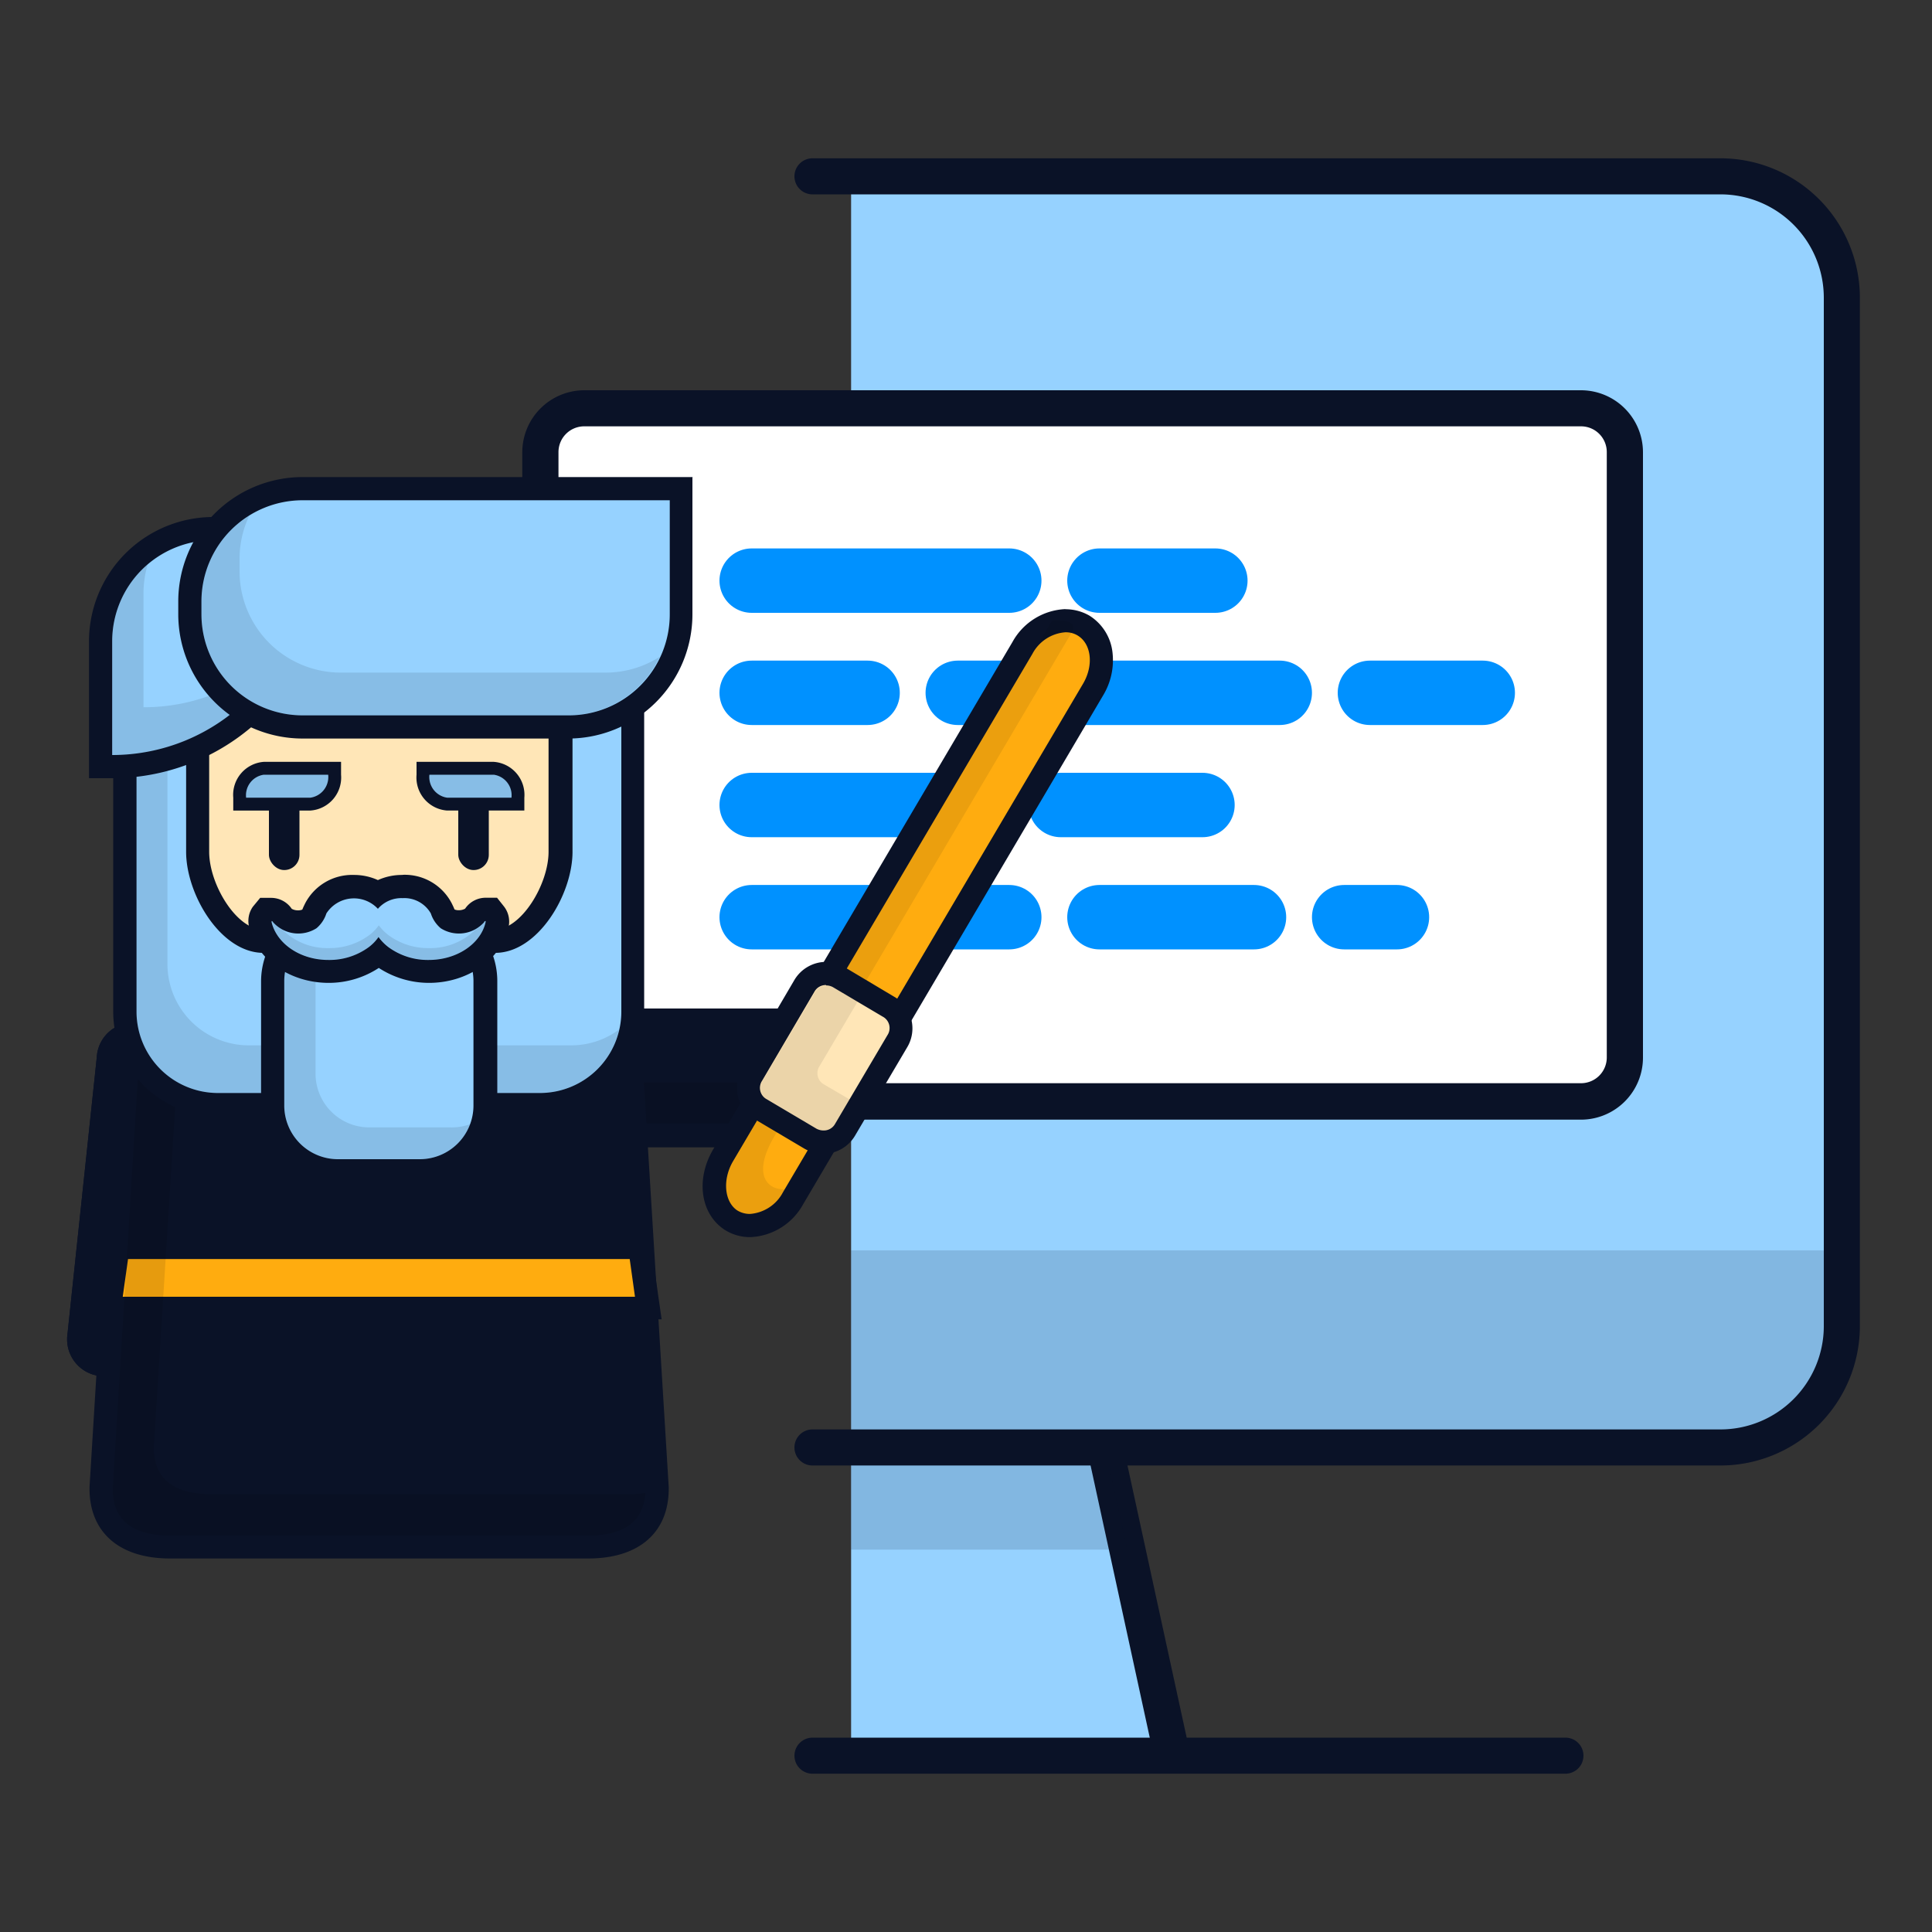
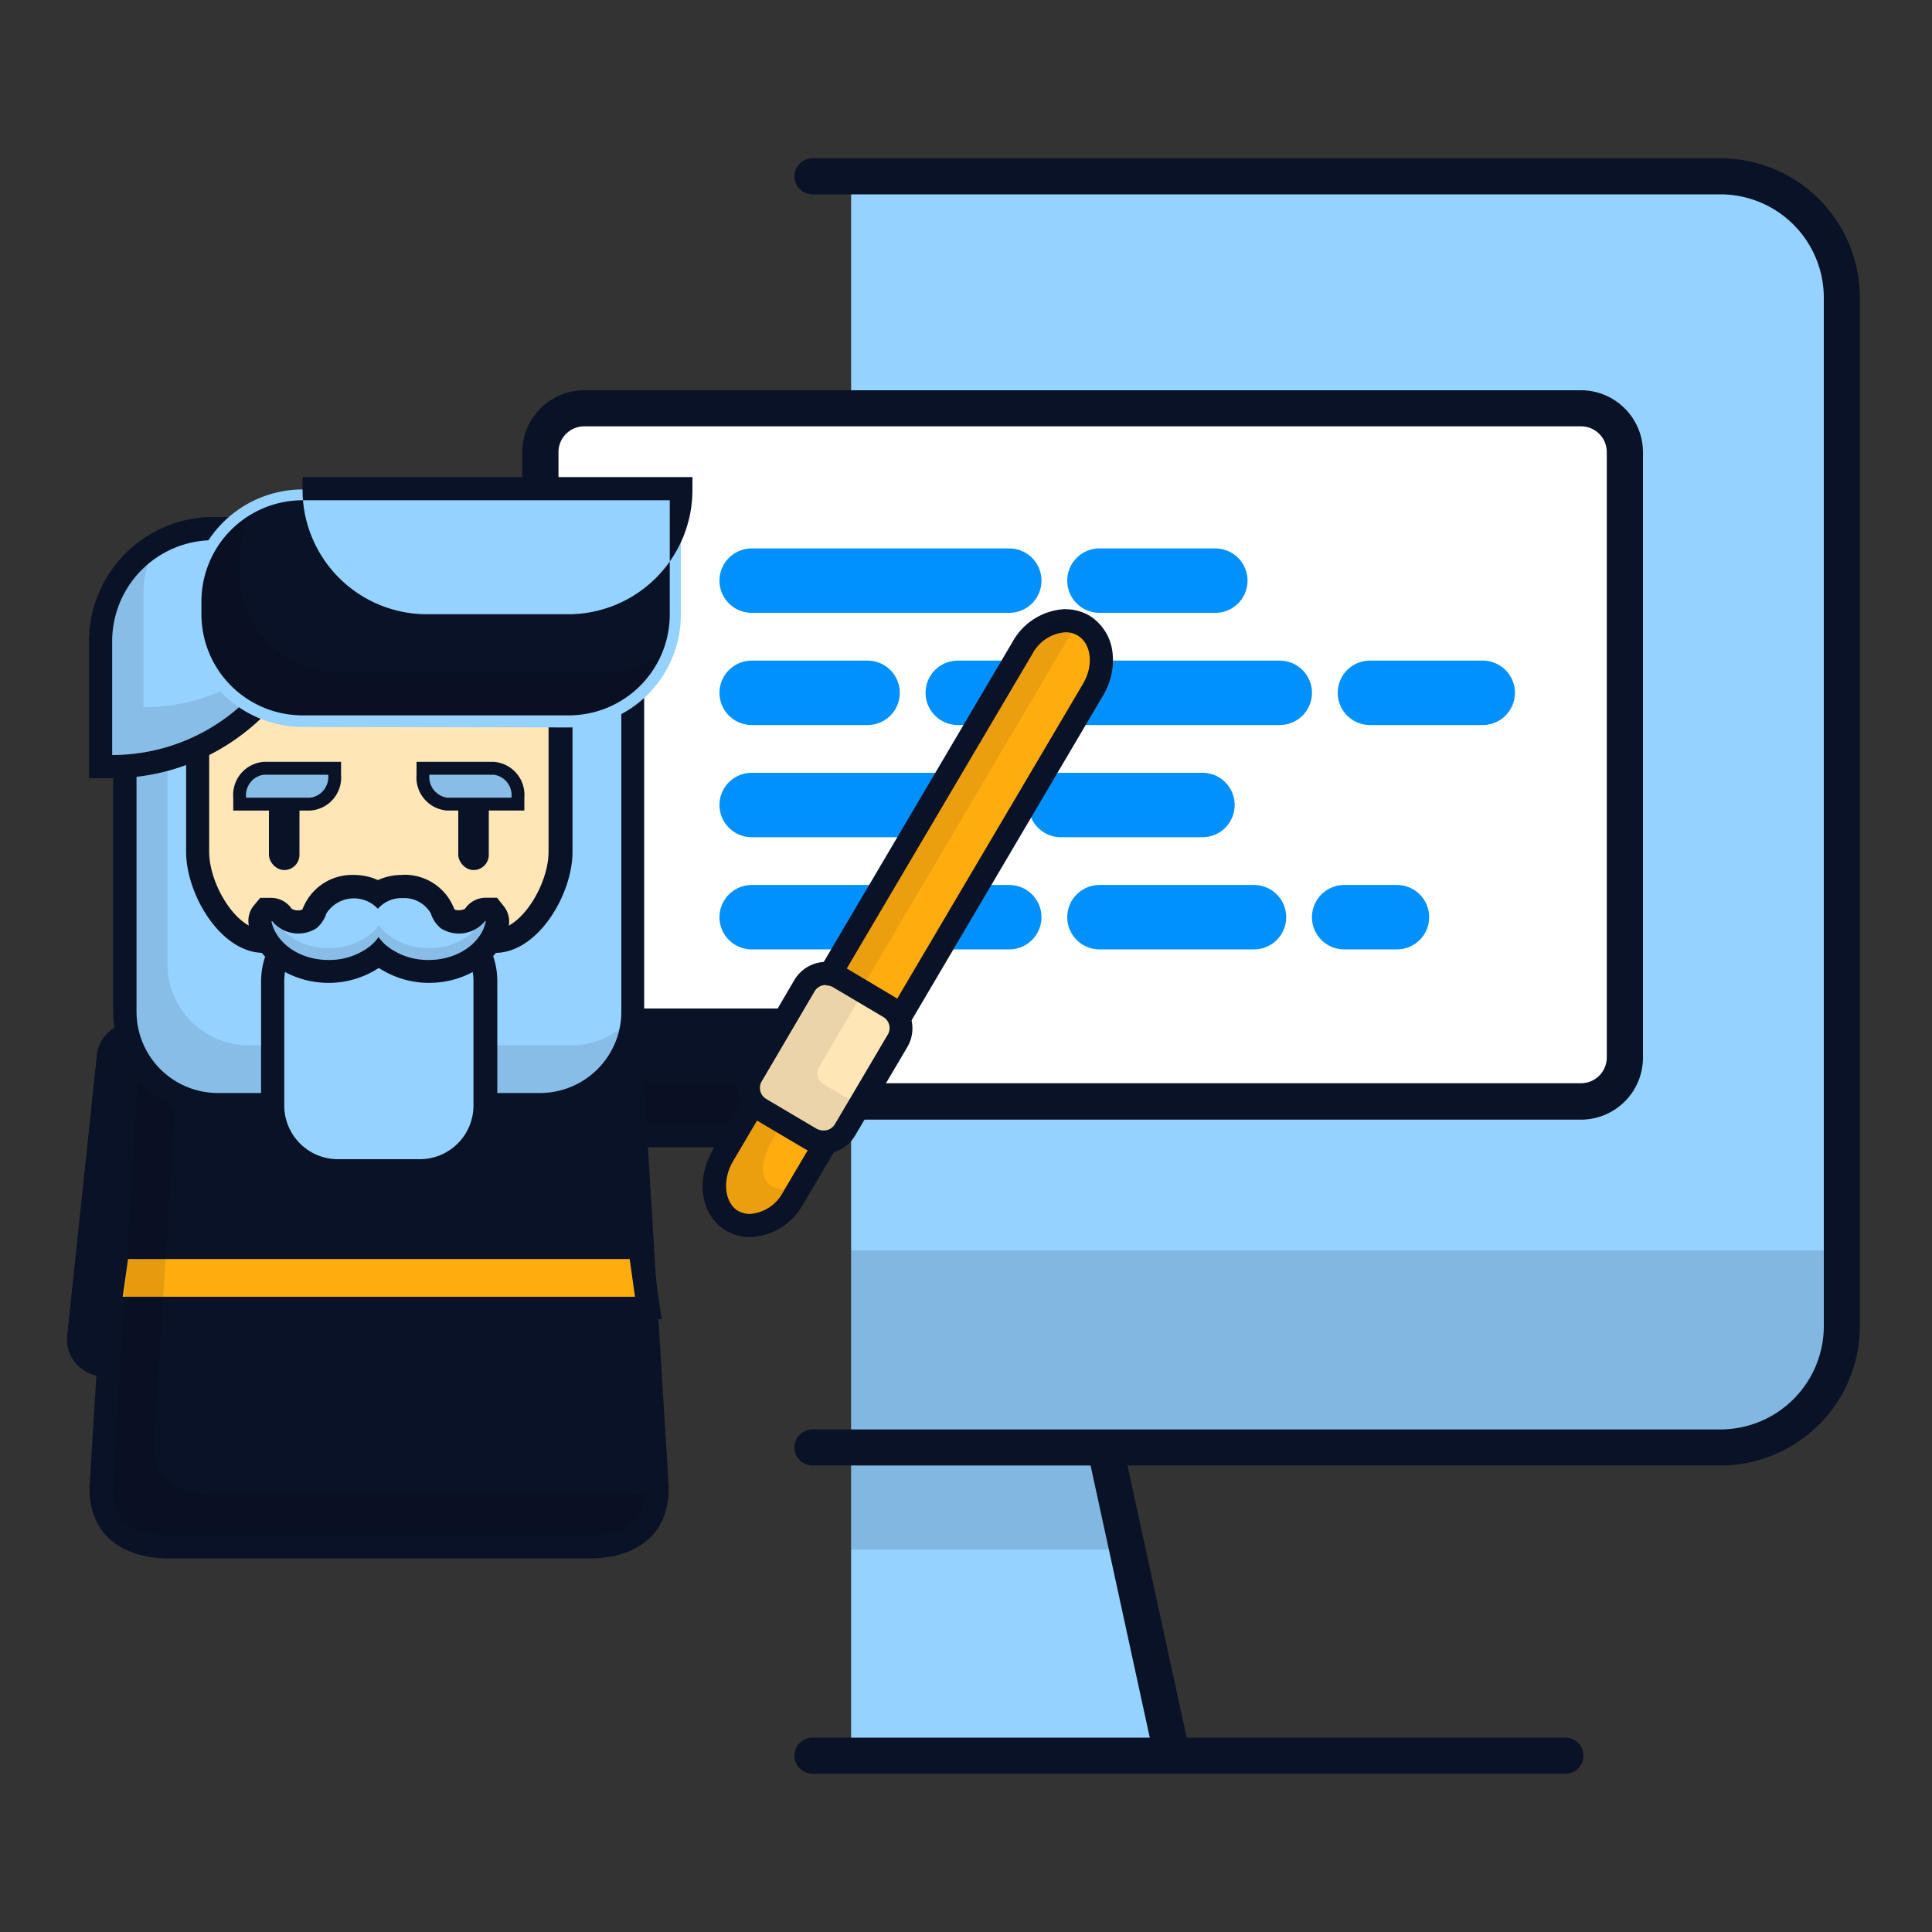
<svg xmlns="http://www.w3.org/2000/svg" viewBox="0 0 150 150">
  <rect x="0" y="0" width="150" height="150" fill="#333333" stroke="none" />
  <defs>
    <style>.cls-1{isolation:isolate;}.cls-2,.cls-3{fill:#96d2ff;}.cls-3,.cls-5,.cls-6{stroke:#0a1227;stroke-width:2.8px;}.cls-10,.cls-11,.cls-12,.cls-3,.cls-5,.cls-6,.cls-9{stroke-linecap:round;stroke-miterlimit:10;}.cls-4,.cls-8{fill:#0a1227;}.cls-13,.cls-16,.cls-4{mix-blend-mode:multiply;}.cls-4{opacity:0.14;}.cls-5{fill:#63d1f1;}.cls-10,.cls-11,.cls-12,.cls-6,.cls-9{fill:none;}.cls-7{fill:#fff;}.cls-10,.cls-11,.cls-12,.cls-9{stroke:#0091ff;stroke-width:5px;}.cls-9{stroke-dasharray:20 7 9;}.cls-10{stroke-dasharray:9 7 25 7;}.cls-11{stroke-dasharray:17 7 11;}.cls-12{stroke-dasharray:20 7 12 7;}.cls-13{opacity:0.1;}.cls-14{fill:#ffac0f;}.cls-15{fill:#ffe6b7;}.cls-16{opacity:0.08;}</style>
  </defs>
  <g class="cls-1">
    <g id="Layer_1" data-name="Layer 1">
      <polyline class="cls-2" points="66.08 112.14 85.75 112.14 90.99 136.24 66.08 136.24" />
      <line class="cls-3" x1="85.94" y1="113.02" x2="90.99" y2="136.24" />
      <path class="cls-4" d="M66.08,120.31H87.52l-1.77-8.16H66.08" />
      <polyline class="cls-5" points="63.08 136.31 63.08 136.31 121.54 136.31" />
      <path class="cls-2" d="M66.08,13.69h69.61A7.31,7.31,0,0,1,143,21v84.08a7.3,7.3,0,0,1-7.31,7.3H66.08" />
      <path class="cls-4" d="M66.08,112.38h67.37a9.55,9.55,0,0,0,9.55-9.55V97.08H66.08" />
      <path class="cls-6" d="M63.08,112.38h70.49A9.43,9.43,0,0,0,143,103V23.12a9.43,9.43,0,0,0-9.43-9.43H63.08" />
      <rect class="cls-7" x="41.95" y="31.7" width="84.21" height="53.83" rx="3.41" />
      <path class="cls-8" d="M122.75,33.1a2,2,0,0,1,2,2v47a2,2,0,0,1-2,2H45.36a2,2,0,0,1-2-2v-47a2,2,0,0,1,2-2h77.39m0-2.8H45.36a4.82,4.82,0,0,0-4.81,4.82v47a4.82,4.82,0,0,0,4.81,4.81h77.39a4.82,4.82,0,0,0,4.81-4.81v-47a4.82,4.82,0,0,0-4.81-4.82Z" />
      <line class="cls-9" x1="58.36" y1="45.08" x2="105.13" y2="45.08" />
      <line class="cls-10" x1="58.36" y1="53.79" x2="115.12" y2="53.79" />
      <line class="cls-11" x1="58.36" y1="62.5" x2="97.18" y2="62.5" />
      <line class="cls-12" x1="58.36" y1="71.21" x2="108.46" y2="71.21" />
      <rect class="cls-8" x="40.44" y="79.2" width="25.7" height="8.98" rx="1.96" />
      <path class="cls-8" d="M64.18,80.1a1.06,1.06,0,0,1,1,1.06v5.07a1,1,0,0,1-1,1H42.39a1,1,0,0,1-1-1V81.16a1.06,1.06,0,0,1,1-1.06H64.18m0-1.8H42.39a2.86,2.86,0,0,0-2.85,2.86v5.07a2.86,2.86,0,0,0,2.85,2.85H64.18A2.86,2.86,0,0,0,67,86.23V81.16a2.86,2.86,0,0,0-2.85-2.86Z" />
      <path class="cls-13" d="M64.18,84.05H42.39a1.05,1.05,0,0,1-1-1.06v3.24a1,1,0,0,0,1,1H64.18a1,1,0,0,0,1-1V83A1.05,1.05,0,0,1,64.18,84.05Z" />
      <path class="cls-8" d="M8.06,105.93a2,2,0,0,1-2-2L8.41,82.1a1.94,1.94,0,0,1,2-1.86h2.75a2,2,0,0,1,2,2V104a2,2,0,0,1-2,2Z" />
      <path class="cls-8" d="M13.12,81.14a1.05,1.05,0,0,1,1.06,1V104a1.05,1.05,0,0,1-1.06,1H8.06A1.05,1.05,0,0,1,7,104L9.31,82.19a1.05,1.05,0,0,1,1.06-1h2.75m0-1.8H10.37a2.85,2.85,0,0,0-2.86,2.73l-2.3,21.72V104a2.86,2.86,0,0,0,2.86,2.85h5.06A2.86,2.86,0,0,0,16,104V82.19a2.86,2.86,0,0,0-2.86-2.85Z" />
      <path class="cls-8" d="M8.06,105.93a2,2,0,0,1-2-2L8.41,82.1a1.94,1.94,0,0,1,2-1.86h2.75a2,2,0,0,1,2,2V104a2,2,0,0,1-2,2Z" />
      <path class="cls-8" d="M13.12,81.14a1.05,1.05,0,0,1,1.06,1V104a1.05,1.05,0,0,1-1.06,1H8.06A1.05,1.05,0,0,1,7,104L9.31,82.19a1.05,1.05,0,0,1,1.06-1h2.75m0-1.8H10.37a2.85,2.85,0,0,0-2.86,2.73l-2.3,21.72V104a2.86,2.86,0,0,0,2.86,2.85h5.06A2.86,2.86,0,0,0,16,104V82.19a2.86,2.86,0,0,0-2.86-2.85Z" />
      <path class="cls-8" d="M13.15,120.1c-4.65,0-5.34-2.83-5.34-4.52l2-32.76A5.65,5.65,0,0,1,15.19,77H43.64C46.58,77,49,79.62,49,82.88l2,32.64c0,1.75-.7,4.58-5.34,4.58Z" />
      <path class="cls-8" d="M43.64,77.86a4.76,4.76,0,0,1,4.44,5l2,32.7c0,2.76-2,3.62-4.44,3.62H13.15c-2.45,0-4.44-.86-4.44-3.62l2-32.7a4.76,4.76,0,0,1,4.44-5H43.64m0-1.8H15.19c-3.42,0-6.21,3-6.24,6.76l-2,32.64v.12c0,3.4,2.33,5.42,6.24,5.42H45.68c3.91,0,6.24-2,6.24-5.42v-.12l-2-32.64c0-3.73-2.82-6.76-6.24-6.76Z" />
      <polygon class="cls-14" points="8.49 101.58 9.15 96.85 49.68 96.85 50.34 101.58 8.49 101.58" />
      <path class="cls-8" d="M48.89,97.75l.41,2.93H9.53l.41-2.93h39M50.46,96H8.37L8.15,97.5l-.4,2.93-.29,2H51.37l-.29-2-.4-2.93L50.46,96Z" />
      <path class="cls-13" d="M48.92,116H16.38c-2.45,0-4.44-.86-4.44-3.63L14,79.64A5.65,5.65,0,0,1,14.24,78a4.91,4.91,0,0,0-3.49,4.9l-2,32.7c0,2.76,2,3.62,4.44,3.62H45.68c2.36,0,4.27-.79,4.42-3.31A7.54,7.54,0,0,1,48.92,116Z" />
      <rect class="cls-15" x="9.78" y="46.34" width="39.27" height="39.27" rx="7.22" />
      <path class="cls-8" d="M41.84,47.24a6.32,6.32,0,0,1,6.31,6.31V78.4a6.31,6.31,0,0,1-6.31,6.31H17a6.31,6.31,0,0,1-6.31-6.31V53.55A6.32,6.32,0,0,1,17,47.24H41.84m0-1.8H17a8.12,8.12,0,0,0-8.11,8.11V78.4A8.12,8.12,0,0,0,17,86.51H41.84A8.12,8.12,0,0,0,50,78.4V53.55a8.12,8.12,0,0,0-8.11-8.11Z" />
      <path class="cls-16" d="M44.27,81.35H19.43A6.32,6.32,0,0,1,13.11,75V50.19a6.06,6.06,0,0,1,.27-1.81,6.3,6.3,0,0,0-2.7,5.17V78.4A6.31,6.31,0,0,0,17,84.71H41.84a6.33,6.33,0,0,0,6-4.5A6.3,6.3,0,0,1,44.27,81.35Z" />
      <rect class="cls-8" x="35.58" y="60.55" width="2.37" height="7" rx="1.18" />
      <rect class="cls-8" x="20.88" y="60.55" width="2.37" height="7" rx="1.18" />
      <path class="cls-2" d="M16.91,85.76a7.23,7.23,0,0,1-7.22-7.21V56.65h5.65v9.48c0,3,2.47,7,5.1,7h18c2.63,0,5.1-3.91,5.1-7V49.38h5.65V78.55a7.23,7.23,0,0,1-7.22,7.21Z" />
      <path class="cls-8" d="M48.24,50.28V78.55a6.32,6.32,0,0,1-6.32,6.31h-25a6.32,6.32,0,0,1-6.32-6.31v-21h3.85v8.58c0,3.32,2.69,7.85,6,7.85h18c3.31,0,6-4.53,6-7.85V50.28h3.85m1.8-1.8H42.59V66.13c0,2.53-2.12,6.05-4.2,6.05H20.44c-2.08,0-4.2-3.52-4.2-6.05V55.75H8.79v22.8a8.12,8.12,0,0,0,8.12,8.11h25A8.12,8.12,0,0,0,50,78.55V48.48Z" />
      <path class="cls-13" d="M44.36,81.16h-25A6.32,6.32,0,0,1,13,74.84V57.55H10.59v21a6.32,6.32,0,0,0,6.32,6.31h25a6.32,6.32,0,0,0,6.16-4.93A6.24,6.24,0,0,1,44.36,81.16Z" />
      <path class="cls-2" d="M7.81,59.52V49.79A8.76,8.76,0,0,1,16.56,41h8v2.65A15.85,15.85,0,0,1,8.71,59.52Z" />
      <path class="cls-8" d="M23.64,41.94v1.75A14.93,14.93,0,0,1,8.71,58.62h0V49.79a7.85,7.85,0,0,1,7.85-7.85h7.08m1.8-1.8H16.56a9.66,9.66,0,0,0-9.65,9.65V60.42h1.8A16.75,16.75,0,0,0,25.44,43.69V40.14Z" />
      <path class="cls-13" d="M11.14,54.91h0V46.08a8,8,0,0,1,.33-2.26,7.84,7.84,0,0,0-2.76,6v8.83h0a14.94,14.94,0,0,0,13.57-8.7A14.91,14.91,0,0,1,11.14,54.91Z" />
      <path class="cls-2" d="M23.49,56.44a8.76,8.76,0,0,1-8.75-8.75v-1A8.77,8.77,0,0,1,23.49,38H52.86v9.73a8.75,8.75,0,0,1-8.74,8.75Z" />
-       <path class="cls-8" d="M52,38.86v8.83a7.84,7.84,0,0,1-7.84,7.85H23.49a7.85,7.85,0,0,1-7.85-7.85v-1a7.86,7.86,0,0,1,7.85-7.85H52m1.8-1.8H23.49a9.66,9.66,0,0,0-9.65,9.65v1a9.66,9.66,0,0,0,9.65,9.65H44.12a9.65,9.65,0,0,0,9.64-9.65V37.06Z" />
+       <path class="cls-8" d="M52,38.86v8.83a7.84,7.84,0,0,1-7.84,7.85H23.49a7.85,7.85,0,0,1-7.85-7.85v-1a7.86,7.86,0,0,1,7.85-7.85H52m1.8-1.8H23.49v1a9.66,9.66,0,0,0,9.65,9.65H44.12a9.65,9.65,0,0,0,9.64-9.65V37.06Z" />
      <path class="cls-13" d="M47.07,52.22H26.45a7.86,7.86,0,0,1-7.85-7.85v-1a7.76,7.76,0,0,1,.76-3.34,7.84,7.84,0,0,0-3.72,6.66v1a7.85,7.85,0,0,0,7.85,7.85H44.12A7.83,7.83,0,0,0,51.21,51,7.79,7.79,0,0,1,47.07,52.22Z" />
      <path class="cls-2" d="M26.22,71.12h6.38a5.06,5.06,0,0,1,5.06,5.06v9.65a5.05,5.05,0,0,1-5.05,5.05H26.22a5.05,5.05,0,0,1-5.05-5.05V76.17A5.06,5.06,0,0,1,26.22,71.12Z" />
      <path class="cls-8" d="M32.61,72a4.17,4.17,0,0,1,4.15,4.15v9.66A4.17,4.17,0,0,1,32.61,90H26.22a4.17,4.17,0,0,1-4.15-4.15V76.17A4.17,4.17,0,0,1,26.22,72h6.39m0-1.8H26.22a6,6,0,0,0-5.95,6v9.66a6,6,0,0,0,5.95,6h6.39a6,6,0,0,0,6-6V76.17a6,6,0,0,0-6-6Z" />
-       <path class="cls-13" d="M35,87.53H28.65a4.17,4.17,0,0,1-4.15-4.15V73.72a4,4,0,0,1,.26-1.43,4.16,4.16,0,0,0-2.69,3.88v9.66A4.17,4.17,0,0,0,26.22,90h6.39a4.17,4.17,0,0,0,3.89-2.72A4.16,4.16,0,0,1,35,87.53Z" />
      <path class="cls-2" d="M33.31,75.43a6.17,6.17,0,0,1-3.7-1.22L29.42,74l-.2.16a6.12,6.12,0,0,1-3.7,1.23c-2.58,0-4.81-1.52-5.29-3.62l-.1-.42.28-.43a.89.89,0,0,1,.72-.35,1.06,1.06,0,0,1,.87.49,1.73,1.73,0,0,0,2.09.23c.17-.12.23-.25.37-.56l.1-.23a3.26,3.26,0,0,1,3-1.71,3.5,3.5,0,0,1,1.88.53,3.44,3.44,0,0,1,1.87-.53,3.26,3.26,0,0,1,3,1.71l.1.23c.14.31.2.44.37.56a1.73,1.73,0,0,0,2.09-.23,1.05,1.05,0,0,1,.86-.49h.44l.29.35a1,1,0,0,1,.18.85C38.12,73.91,35.89,75.43,33.31,75.43Z" />
      <path class="cls-8" d="M31.29,69.73a2.37,2.37,0,0,1,2.16,1.19,2.5,2.5,0,0,0,.77,1.15,2.63,2.63,0,0,0,3.37-.47c0-.06.08-.09.11-.09s0,0,0,.1c-.38,1.66-2.21,2.92-4.41,2.92a5.16,5.16,0,0,1-3.14-1,3.73,3.73,0,0,1-.76-.78,3.44,3.44,0,0,1-.75.78,5.16,5.16,0,0,1-3.14,1c-2.2,0-4-1.26-4.41-2.92,0-.07,0-.1,0-.1s.07,0,.11.09a2.63,2.63,0,0,0,3.37.47,2.5,2.5,0,0,0,.77-1.15,2.54,2.54,0,0,1,4-.36,2.41,2.41,0,0,1,1.88-.83m0-1.8a4.53,4.53,0,0,0-1.88.4,4.45,4.45,0,0,0-1.87-.4,4.11,4.11,0,0,0-3.79,2.23l-.12.25-.09.21a.8.8,0,0,1-.33.06,1,1,0,0,1-.49-.12,1.93,1.93,0,0,0-1.59-.85h-.86l-.57.69A1.92,1.92,0,0,0,19.35,72c.58,2.5,3.17,4.31,6.17,4.31a7.08,7.08,0,0,0,3.89-1.16,7.14,7.14,0,0,0,3.9,1.16c3,0,5.59-1.81,6.17-4.31a1.92,1.92,0,0,0-.35-1.62l-.54-.68H37.7a1.93,1.93,0,0,0-1.59.85,1,1,0,0,1-.49.12.8.8,0,0,1-.33-.06l-.09-.21-.12-.25a4.11,4.11,0,0,0-3.79-2.23Z" />
      <path class="cls-13" d="M37.59,71.6a1.94,1.94,0,0,1-.7.59,4.94,4.94,0,0,1-3.58,1.42,5.17,5.17,0,0,1-3.14-1,3.69,3.69,0,0,1-.76-.77,3.41,3.41,0,0,1-.75.77,5.17,5.17,0,0,1-3.14,1,4.94,4.94,0,0,1-3.58-1.42,1.94,1.94,0,0,1-.7-.59c-.08-.13-.16-.12-.13,0,.38,1.66,2.21,2.92,4.41,2.92a5.16,5.16,0,0,0,3.14-1,3.44,3.44,0,0,0,.75-.78,3.73,3.73,0,0,0,.76.78,5.16,5.16,0,0,0,3.14,1c2.2,0,4-1.26,4.41-2.92C37.75,71.48,37.67,71.47,37.59,71.6Z" />
      <path class="cls-2" d="M34.72,62.43a2.11,2.11,0,0,1-1.87-2.28v-.5h5.49a2.11,2.11,0,0,1,1.87,2.28v.5Z" />
      <path class="cls-8" d="M38.34,60.15a1.61,1.61,0,0,1,1.37,1.78h-5a1.62,1.62,0,0,1-1.37-1.78h5m0-1h-6v1a2.57,2.57,0,0,0,2.37,2.78h6v-1a2.57,2.57,0,0,0-2.37-2.78Z" />
      <path class="cls-13" d="M39.71,61.93h-5a1.62,1.62,0,0,1-1.37-1.78h5a1.61,1.61,0,0,1,1.37,1.78Z" />
      <path class="cls-2" d="M18.62,62.43v-.5a2.11,2.11,0,0,1,1.87-2.28H26v.5a2.11,2.11,0,0,1-1.87,2.28Z" />
      <path class="cls-8" d="M25.48,60.15h0m0,0a1.62,1.62,0,0,1-1.37,1.78h-5a1.61,1.61,0,0,1,1.37-1.78h5m1-1h-6a2.57,2.57,0,0,0-2.37,2.78v1h6a2.57,2.57,0,0,0,2.37-2.78v-1Zm-1,0h0Zm0,2Z" />
      <path class="cls-13" d="M19.12,61.93h5a1.62,1.62,0,0,0,1.37-1.78h-5a1.61,1.61,0,0,0-1.37,1.78Z" />
      <path class="cls-14" d="M58.23,95.15a2.7,2.7,0,0,1-1.48-.43c-1.45-.93-1.72-3.14-.61-5L79.39,50.3a4,4,0,0,1,3.33-2.11,2.68,2.68,0,0,1,1.39.37,3,3,0,0,1,1.38,2.25,4.51,4.51,0,0,1-.62,2.73L61.56,93a4,4,0,0,1-3.33,2.12Z" />
      <path class="cls-8" d="M82.72,49.09a1.77,1.77,0,0,1,.93.24c1.09.64,1.28,2.32.44,3.75L60.78,92.58a3.15,3.15,0,0,1-2.55,1.67,1.87,1.87,0,0,1-1-.28c-1-.68-1.15-2.4-.31-3.82L80.16,50.76a3.15,3.15,0,0,1,2.56-1.67m0-1.8a4.93,4.93,0,0,0-4.11,2.55L55.37,89.24c-1.36,2.3-1,5,.89,6.24a3.65,3.65,0,0,0,2,.57,4.91,4.91,0,0,0,4.1-2.56L85.64,54a5.28,5.28,0,0,0,.74-3.29,3.87,3.87,0,0,0-1.81-2.92,3.74,3.74,0,0,0-1.85-.49Z" />
      <path class="cls-16" d="M60.13,88.21,83.22,49.08c.64-1.09-1.53-.91-1.53-.91l-24.77,42c-.84,1.42-.74,3.14.31,3.82s2.69.06,3.55-1.39l.16-.27C59.65,92.41,58.32,91.28,60.13,88.21Z" />
      <path class="cls-15" d="M63.93,88.67a1.91,1.91,0,0,1-1-.27l-3.85-2.27a2,2,0,0,1-.69-2.68l4.06-6.88a2,2,0,0,1,2.68-.69L69,78.15a2,2,0,0,1,.7,2.68l-4.06,6.88A2,2,0,0,1,63.93,88.67Z" />
      <path class="cls-8" d="M64.14,76.51a1.06,1.06,0,0,1,.54.14l3.85,2.28a1,1,0,0,1,.37,1.44l-4.06,6.88a1,1,0,0,1-.91.52,1.17,1.17,0,0,1-.54-.14l-3.85-2.28a1,1,0,0,1-.37-1.44L63.23,77a1,1,0,0,1,.91-.52m0-1.8h0a2.87,2.87,0,0,0-2.46,1.4L57.62,83a2.85,2.85,0,0,0,1,3.91l3.85,2.28a2.94,2.94,0,0,0,1.45.39,2.87,2.87,0,0,0,2.46-1.4l4.06-6.88a2.85,2.85,0,0,0,.31-2.17,2.8,2.8,0,0,0-1.32-1.74L65.59,75.1a2.84,2.84,0,0,0-1.45-.39Z" />
      <path class="cls-16" d="M64,84.21a1,1,0,0,1-.37-1.44l2.95-5-1.87-1.11a1.06,1.06,0,0,0-1.45.38l-4.06,6.88a1,1,0,0,0,.37,1.44l3.85,2.28a1.07,1.07,0,0,0,1.45-.38L66,85.38Z" />
    </g>
  </g>
</svg>